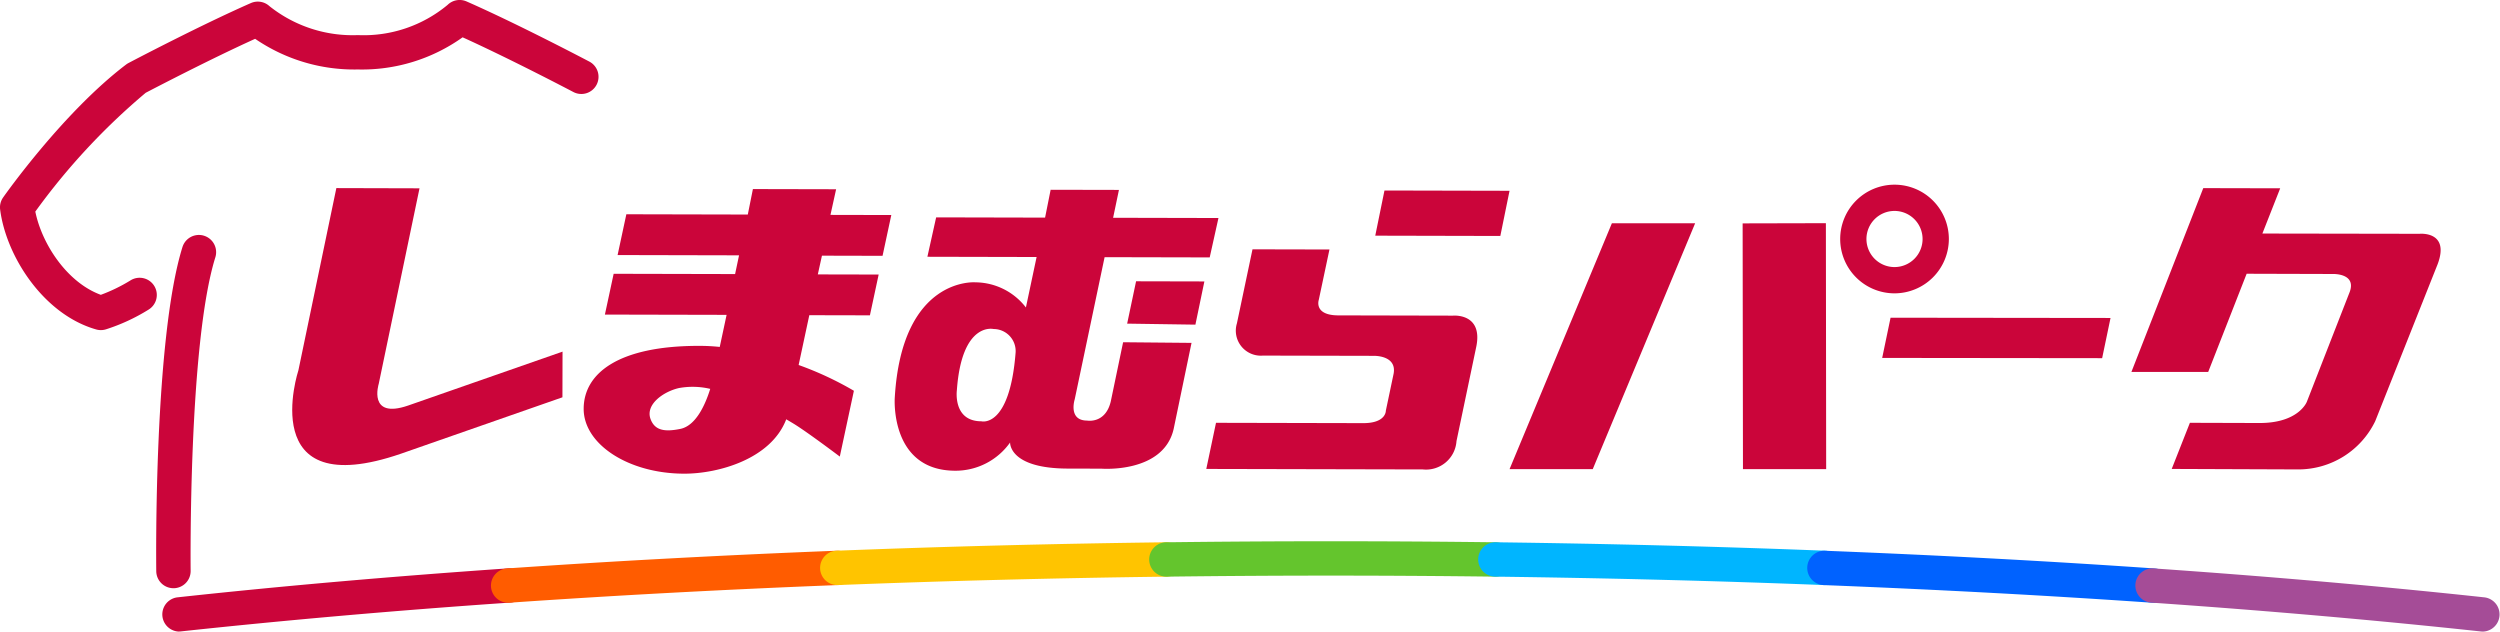
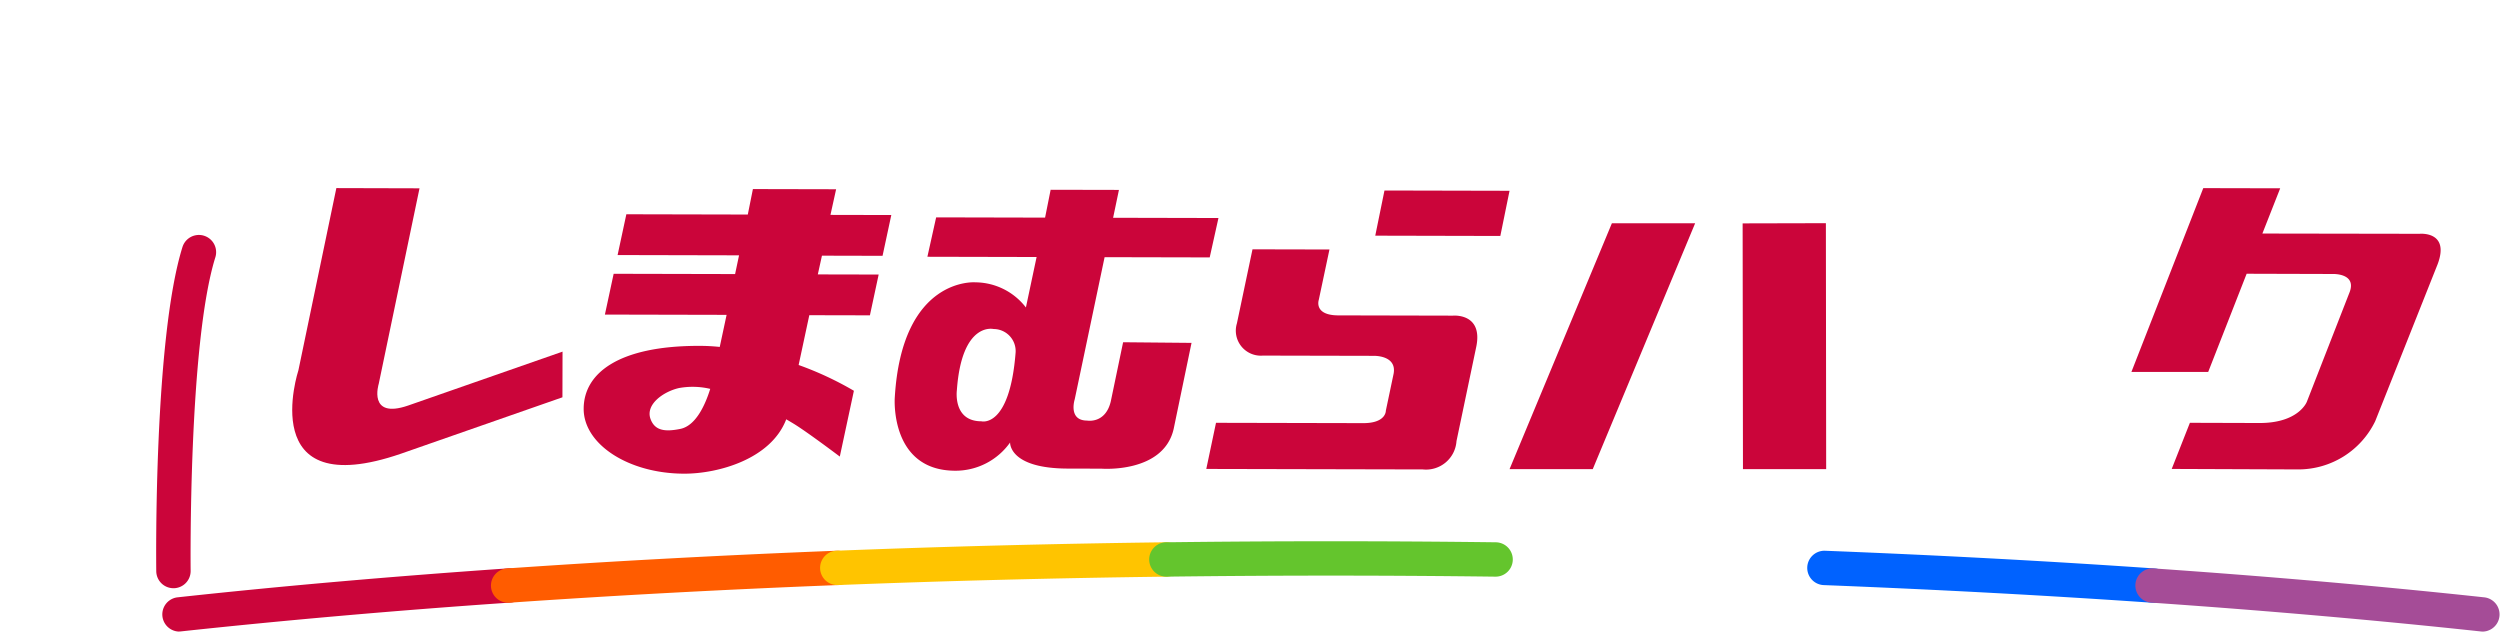
<svg xmlns="http://www.w3.org/2000/svg" id="グループ_2" data-name="グループ 2" width="190" height="48" viewBox="0 0 190 48">
  <defs>
    <clipPath id="clip-path">
      <rect id="長方形_1" data-name="長方形 1" width="190" height="48" transform="translate(0 0)" fill="none" />
    </clipPath>
  </defs>
  <g id="グループ_1" data-name="グループ 1" transform="translate(0 0)" clip-path="url(#clip-path)">
-     <path id="パス_1" data-name="パス 1" d="M7.668,25.088a1.294,1.294,0,0,1-.358-.05c-3.977-1.13-6.835-5.521-7.3-9.112a1.305,1.305,0,0,1,.227-.918c.185-.264,4.595-6.494,9.343-10.1a1.324,1.324,0,0,1,.181-.116c.22-.116,5.424-2.852,9.307-4.559a1.308,1.308,0,0,1,1.411.235,10.142,10.142,0,0,0,6.719,2.2,9.973,9.973,0,0,0,6.823-2.3A1.307,1.307,0,0,1,35.46.11c3.883,1.707,9.087,4.443,9.307,4.559a1.306,1.306,0,1,1-1.218,2.31c-.049-.026-4.683-2.462-8.39-4.143A13.171,13.171,0,0,1,27.2,5.28a13.328,13.328,0,0,1-7.81-2.33c-3.417,1.548-7.627,3.742-8.314,4.1a50.144,50.144,0,0,0-8.392,9.031c.505,2.486,2.429,5.395,4.979,6.326a12.693,12.693,0,0,0,2.259-1.1,1.306,1.306,0,1,1,1.348,2.237,14.428,14.428,0,0,1-3.226,1.488,1.294,1.294,0,0,1-.377.056" transform="translate(0 0)" fill="#cb053a" />
    <path id="パス_2" data-name="パス 2" d="M26.373,64.573a1.306,1.306,0,0,1-1.306-1.29c-.009-.718-.186-17.656,1.991-24.637a1.307,1.307,0,0,1,2.5.777C27.5,46.011,27.678,63.08,27.68,63.252a1.306,1.306,0,0,1-1.291,1.322h-.016" transform="translate(-13.191 -19.869)" fill="#cb053a" />
    <path id="パス_3" data-name="パス 3" d="M27.278,96.059a1.306,1.306,0,0,1-.138-2.6C35.029,92.6,43.46,91.866,52.2,91.26a1.306,1.306,0,1,1,.18,2.6c-8.708.6-17.105,1.34-24.962,2.186a1.294,1.294,0,0,1-.142.008" transform="translate(-13.671 -48.059)" fill="#cb053a" />
    <path id="パス_4" data-name="パス 4" d="M80.087,92.374A1.306,1.306,0,0,1,80,89.765c8.056-.559,16.484-1.012,25.051-1.346a1.306,1.306,0,1,1,.1,2.61c-8.541.333-16.943.785-24.973,1.342-.031,0-.062,0-.092,0" transform="translate(-41.469 -46.564)" fill="#ff5c00" />
    <path id="パス_5" data-name="パス 5" d="M132.9,90.317a1.306,1.306,0,0,1-.05-2.611c8.19-.32,16.617-.535,25.047-.641h.017a1.306,1.306,0,0,1,.016,2.612c-8.407.106-16.811.32-24.978.64H132.9" transform="translate(-69.267 -45.852)" fill="#ffc400" />
    <path id="パス_6" data-name="パス 6" d="M210.722,89.59h-.017c-4.149-.052-8.351-.079-12.489-.079s-8.34.027-12.49.079a1.306,1.306,0,1,1-.033-2.612c4.16-.052,8.373-.079,12.523-.079s8.363.027,12.523.079a1.306,1.306,0,0,1-.016,2.612" transform="translate(-97.065 -45.764)" fill="#64c52d" />
-     <path id="パス_7" data-name="パス 7" d="M263.533,90.317h-.052c-8.167-.319-16.57-.534-24.977-.64a1.306,1.306,0,0,1,.016-2.612h.017c8.43.106,16.857.321,25.047.641a1.306,1.306,0,0,1-.05,2.611" transform="translate(-124.864 -45.852)" fill="#00b5ff" />
    <path id="パス_8" data-name="パス 8" d="M316.344,92.374c-.03,0-.061,0-.092,0-8.03-.557-16.432-1.008-24.973-1.342a1.306,1.306,0,1,1,.1-2.61c8.567.334,17,.787,25.052,1.346a1.306,1.306,0,0,1-.089,2.609" transform="translate(-152.662 -46.564)" fill="#0062ff" />
    <path id="パス_9" data-name="パス 9" d="M369.155,96.059a1.3,1.3,0,0,1-.142-.008c-7.857-.847-16.255-1.582-24.963-2.186a1.306,1.306,0,1,1,.181-2.6c8.74.606,17.172,1.344,25.062,2.195a1.306,1.306,0,0,1-.138,2.6" transform="translate(-180.46 -48.059)" fill="#a54c97" />
    <path id="パス_10" data-name="パス 10" d="M250.006,35.848l-7.777,18.685h6.323l7.781-18.685Z" transform="translate(-127.503 -18.879)" fill="#cb053a" />
    <path id="パス_11" data-name="パス 11" d="M285.958,35.833l.022,18.693h-6.324l-.025-18.678Z" transform="translate(-147.191 -18.871)" fill="#cb053a" />
-     <path id="パス_12" data-name="パス 12" d="M299.408,37.908a4.129,4.129,0,1,1,4.132-4.13,4.136,4.136,0,0,1-4.132,4.13m0-6.263a2.133,2.133,0,1,0,2.135,2.133,2.136,2.136,0,0,0-2.135-2.133" transform="translate(-155.427 -15.614)" fill="#cb053a" />
    <path id="パス_13" data-name="パス 13" d="M363.922,33.676l-11.953-.02,1.354-3.438-5.846-.013-5.462,13.97h5.836l2.922-7.463,6.552.019s1.8-.069,1.284,1.356l-3.261,8.356s-.613,1.62-3.6,1.613l-5.288-.016-1.382,3.506,9.636.037a6.487,6.487,0,0,0,5.83-3.666l4.746-11.936c.943-2.52-1.364-2.306-1.364-2.306" transform="translate(-180.028 -15.907)" fill="#cb053a" />
-     <path id="パス_14" data-name="パス 14" d="M319.378,51.029l-16.717-.02-.637,3.056,16.717.019Z" transform="translate(-158.978 -26.863)" fill="#cb053a" />
    <path id="パス_15" data-name="パス 15" d="M221.379,30.586l-.7,3.433,9.505.022.7-3.433Z" transform="translate(-116.159 -16.108)" fill="#cb053a" />
    <path id="パス_16" data-name="パス 16" d="M53.466,45.08l3.1-14.863L50.246,30.2,47.363,44.043s-3.35,10.186,7.809,6.338L67.428,46.1l.008-3.471-11.744,4.1c-3.073,1.053-2.226-1.649-2.226-1.649" transform="translate(-24.683 -15.905)" fill="#cb053a" />
    <path id="パス_17" data-name="パス 17" d="M112.849,30.369l-6.324-.014-.388,1.936-9.23-.021-.665,3.1,9.23.021-.3,1.424-9.23-.021-.665,3.1,9.249.021-.521,2.438a14.665,14.665,0,0,0-1.605-.081c-6.069,0-8.731,2.069-8.737,4.78S97.1,52,101.358,51.985c2.487-.006,6.53-1.079,7.7-4.132q.281.163.571.339c1.022.623,3.5,2.493,3.5,2.493l1.071-5a24.9,24.9,0,0,0-4.2-1.959l.811-3.785,4.606.01.665-3.1-4.624-.01.314-1.424,4.606.011.665-3.1-4.624-.01Zm-11.84,18.214c-1.188.241-1.938.124-2.262-.746-.414-1.114.989-2.095,2.159-2.359a5.819,5.819,0,0,1,2.376.062c-.392,1.253-1.105,2.806-2.274,3.043" transform="translate(-49.304 -15.986)" fill="#cb053a" />
-     <path id="パス_18" data-name="パス 18" d="M180.869,48.379l5.187.077.682-3.283-5.191-.012Z" transform="translate(-95.205 -23.783)" fill="#cb053a" />
    <path id="パス_19" data-name="パス 19" d="M159.993,46.55c-.406,1.716-1.795,1.457-1.795,1.457-1.462,0-.947-1.61-.947-1.61L158,42.839l1.524-7.251,7.988.018.665-2.994-8.006-.018.443-2.118-5.191-.011L155,32.582l-8.279-.019-.665,2.994,8.3.019-.813,3.835A4.891,4.891,0,0,0,149.7,37.5s-5.592-.452-6.125,8.791c0,0-.378,5.516,4.593,5.527a5.08,5.08,0,0,0,4.173-2.146s-.114,1.972,4.382,1.983l2.559.006s4.714.376,5.49-3.02l1.358-6.539-5.2-.049Zm-9.837,1.512c-2.193-.005-1.859-2.379-1.859-2.379.377-5.224,2.788-4.634,2.788-4.634a1.678,1.678,0,0,1,1.676,1.776c-.451,5.808-2.605,5.237-2.605,5.237" transform="translate(-75.574 -16.043)" fill="#cb053a" />
    <path id="パス_20" data-name="パス 20" d="M212.32,45.071l-8.7-.02c-1.9,0-1.5-1.173-1.5-1.173l.813-3.835-5.849-.013L195.9,45.655a1.9,1.9,0,0,0,1.968,2.452l8.409.019s1.791-.069,1.532,1.356l-.591,2.812s.034.95-1.72.946l-11.187-.025-.739,3.506,16.451.037a2.32,2.32,0,0,0,2.564-2.15l1.515-7.231c.481-2.52-1.786-2.306-1.786-2.306" transform="translate(-101.894 -21.082)" fill="#cb053a" />
  </g>
</svg>